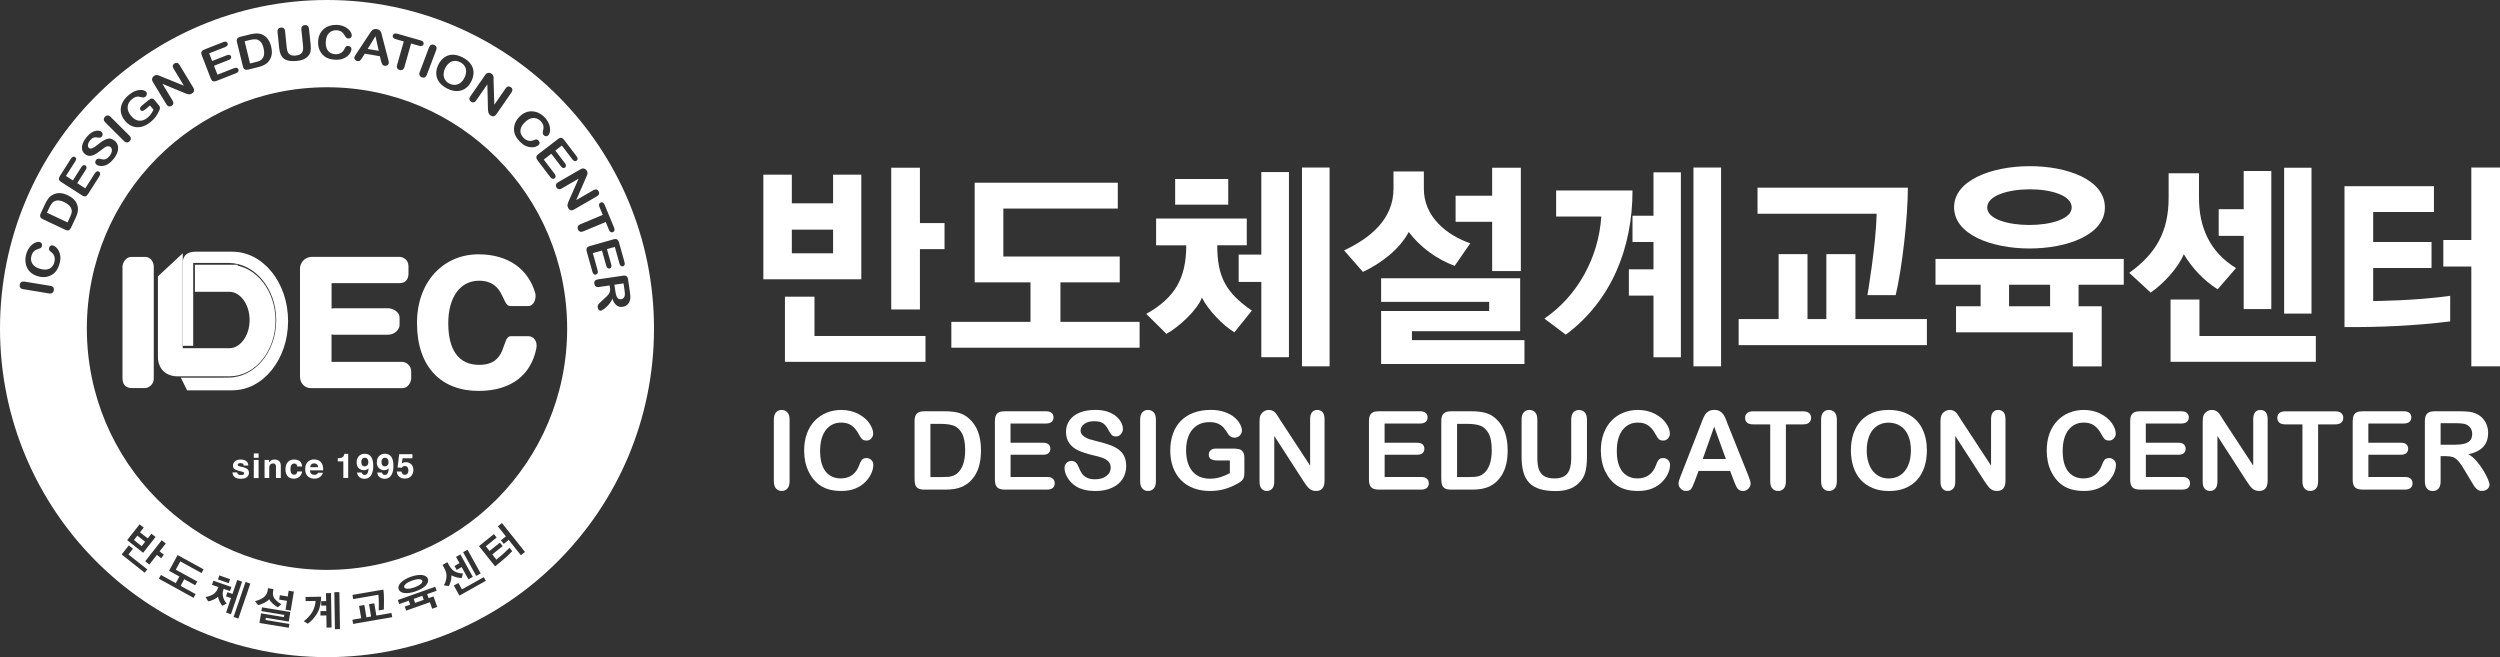
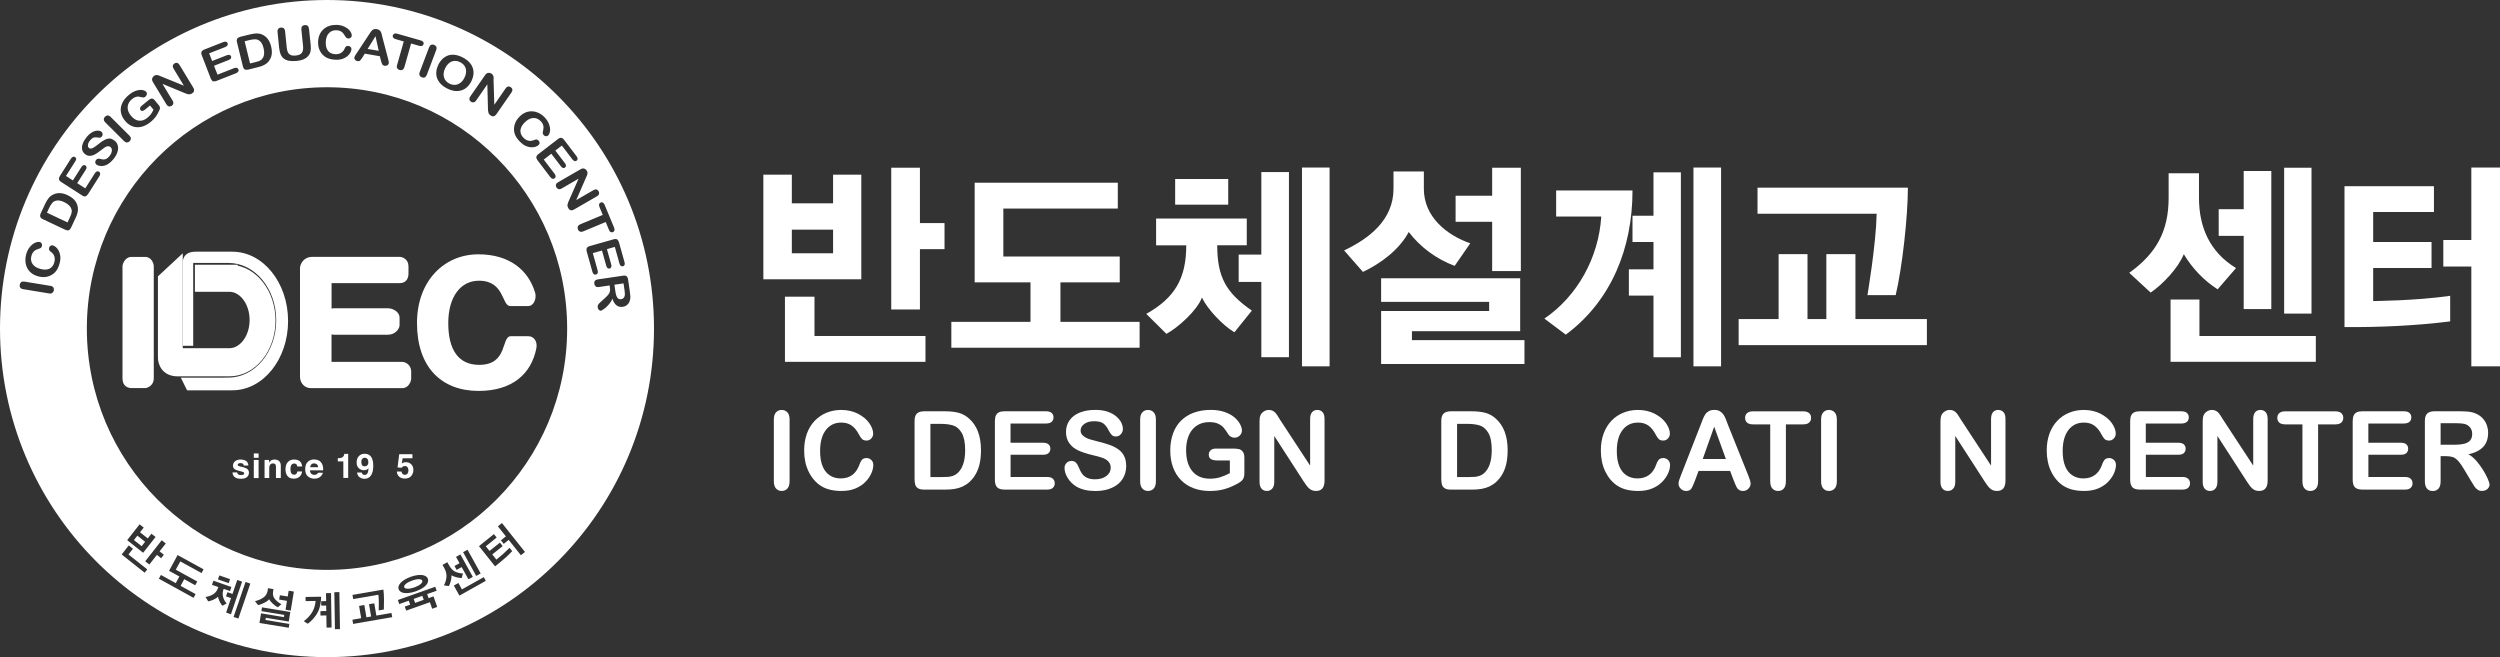
<svg xmlns="http://www.w3.org/2000/svg" width="175" height="46" viewBox="0 0 175 46" fill="none">
  <rect x="0" y="0" width="175" height="46" fill="#333333" stroke="none" />
  <g clip-path="url(#clip0_31_22197)">
    <path d="M16.604 33.059C16.611 33.117 16.625 33.16 16.65 33.185C16.693 33.228 16.768 33.253 16.878 33.253C16.943 33.253 16.996 33.242 17.035 33.224C17.075 33.206 17.092 33.178 17.092 33.138C17.092 33.099 17.078 33.074 17.046 33.052C17.014 33.035 16.9 32.999 16.7 32.952C16.558 32.916 16.454 32.873 16.397 32.819C16.34 32.766 16.308 32.691 16.308 32.594C16.308 32.476 16.354 32.375 16.447 32.293C16.54 32.211 16.668 32.167 16.832 32.167C16.989 32.167 17.117 32.2 17.217 32.261C17.317 32.325 17.374 32.433 17.388 32.587H17.06C17.057 32.544 17.042 32.511 17.025 32.486C16.989 32.44 16.925 32.418 16.839 32.418C16.768 32.418 16.718 32.429 16.686 32.454C16.654 32.476 16.64 32.501 16.64 32.533C16.64 32.572 16.657 32.597 16.689 32.615C16.722 32.633 16.836 32.662 17.035 32.708C17.167 32.741 17.264 32.787 17.331 32.848C17.395 32.913 17.427 32.992 17.427 33.088C17.427 33.214 17.381 33.314 17.288 33.396C17.196 33.475 17.053 33.514 16.857 33.514C16.657 33.514 16.511 33.471 16.419 33.389C16.322 33.307 16.276 33.196 16.276 33.067H16.604V33.059Z" fill="white" />
    <path d="M18.101 32.046H17.766V31.741H18.101V32.046ZM17.766 32.196H18.101V33.464H17.766V32.196Z" fill="white" />
    <path d="M19.531 32.268C19.613 32.336 19.656 32.45 19.656 32.608V33.461H19.317V32.691C19.317 32.623 19.31 32.572 19.292 32.536C19.26 32.472 19.2 32.44 19.107 32.44C18.996 32.44 18.921 32.486 18.879 32.583C18.857 32.633 18.847 32.698 18.847 32.776V33.461H18.519V32.196H18.836V32.382C18.879 32.318 18.918 32.271 18.957 32.243C19.025 32.193 19.11 32.167 19.214 32.167C19.342 32.167 19.449 32.2 19.531 32.268Z" fill="white" />
    <path d="M20.811 32.651C20.804 32.605 20.79 32.562 20.765 32.522C20.729 32.472 20.672 32.447 20.594 32.447C20.483 32.447 20.408 32.501 20.365 32.612C20.344 32.669 20.333 32.748 20.333 32.845C20.333 32.938 20.344 33.013 20.365 33.07C20.405 33.174 20.48 33.228 20.586 33.228C20.665 33.228 20.718 33.206 20.75 33.163C20.782 33.12 20.804 33.067 20.811 33.002H21.146C21.139 33.102 21.103 33.199 21.036 33.289C20.932 33.432 20.779 33.507 20.576 33.507C20.372 33.507 20.223 33.447 20.127 33.325C20.03 33.203 19.984 33.045 19.984 32.855C19.984 32.637 20.037 32.468 20.144 32.35C20.251 32.228 20.398 32.167 20.583 32.167C20.74 32.167 20.872 32.203 20.971 32.275C21.071 32.347 21.132 32.472 21.15 32.651H20.811Z" fill="white" />
    <path d="M22.291 32.221C22.38 32.261 22.451 32.325 22.508 32.411C22.558 32.486 22.594 32.572 22.608 32.672C22.619 32.73 22.622 32.816 22.619 32.923H21.699C21.703 33.052 21.749 33.138 21.831 33.192C21.881 33.224 21.941 33.239 22.013 33.239C22.087 33.239 22.148 33.221 22.195 33.181C22.22 33.16 22.241 33.131 22.262 33.092H22.597C22.59 33.167 22.547 33.242 22.476 33.321C22.362 33.443 22.205 33.507 22.002 33.507C21.834 33.507 21.685 33.457 21.556 33.35C21.428 33.246 21.364 33.077 21.364 32.841C21.364 32.622 21.421 32.454 21.538 32.336C21.653 32.218 21.806 32.16 21.988 32.16C22.102 32.164 22.202 32.182 22.291 32.221ZM21.795 32.508C21.749 32.558 21.72 32.622 21.706 32.705H22.273C22.266 32.615 22.237 32.551 22.184 32.504C22.13 32.458 22.066 32.436 21.988 32.436C21.909 32.436 21.845 32.458 21.795 32.508Z" fill="white" />
    <path d="M23.645 32.3V32.074C23.749 32.071 23.824 32.064 23.863 32.053C23.931 32.038 23.984 32.01 24.023 31.963C24.052 31.935 24.073 31.892 24.088 31.841C24.095 31.813 24.098 31.788 24.098 31.773H24.373V33.457H24.034V32.297H23.645V32.3Z" fill="white" />
    <path d="M25.118 31.931C25.221 31.82 25.357 31.763 25.521 31.763C25.777 31.763 25.952 31.877 26.045 32.103C26.098 32.232 26.127 32.4 26.127 32.612C26.127 32.816 26.102 32.984 26.048 33.124C25.949 33.382 25.767 33.515 25.506 33.515C25.382 33.515 25.268 33.479 25.168 33.404C25.068 33.328 25.011 33.221 24.997 33.078H25.325C25.332 33.128 25.353 33.167 25.389 33.199C25.424 33.231 25.467 33.246 25.524 33.246C25.631 33.246 25.71 33.185 25.753 33.063C25.777 32.995 25.792 32.898 25.799 32.773C25.77 32.812 25.738 32.841 25.703 32.859C25.642 32.895 25.564 32.916 25.474 32.916C25.343 32.916 25.221 32.87 25.118 32.777C25.014 32.683 24.965 32.551 24.965 32.375C24.961 32.189 25.014 32.042 25.118 31.931ZM25.674 32.601C25.749 32.554 25.785 32.468 25.785 32.35C25.785 32.254 25.763 32.178 25.717 32.124C25.671 32.067 25.61 32.042 25.535 32.042C25.478 32.042 25.432 32.056 25.389 32.089C25.325 32.139 25.293 32.221 25.293 32.343C25.293 32.443 25.314 32.519 25.353 32.569C25.392 32.619 25.456 32.644 25.539 32.644C25.588 32.64 25.631 32.626 25.674 32.601Z" fill="white" />
-     <path d="M26.53 31.931C26.633 31.82 26.769 31.763 26.933 31.763C27.189 31.763 27.364 31.877 27.457 32.103C27.51 32.232 27.539 32.4 27.539 32.612C27.539 32.816 27.514 32.984 27.46 33.124C27.36 33.382 27.179 33.515 26.918 33.515C26.794 33.515 26.68 33.479 26.58 33.404C26.48 33.328 26.423 33.221 26.409 33.078H26.737C26.744 33.128 26.765 33.167 26.801 33.199C26.836 33.231 26.879 33.246 26.936 33.246C27.047 33.246 27.122 33.185 27.164 33.063C27.189 32.995 27.204 32.898 27.211 32.773C27.179 32.812 27.15 32.841 27.114 32.859C27.054 32.895 26.976 32.916 26.886 32.916C26.754 32.916 26.633 32.87 26.53 32.777C26.426 32.683 26.377 32.551 26.377 32.375C26.377 32.189 26.426 32.042 26.53 31.931ZM27.086 32.601C27.161 32.554 27.197 32.468 27.197 32.35C27.197 32.254 27.175 32.178 27.129 32.124C27.082 32.067 27.022 32.042 26.947 32.042C26.89 32.042 26.843 32.056 26.801 32.089C26.737 32.139 26.704 32.221 26.704 32.343C26.704 32.443 26.726 32.519 26.765 32.569C26.804 32.619 26.869 32.644 26.951 32.644C27 32.64 27.043 32.626 27.086 32.601Z" fill="white" />
    <path d="M28.106 33.013C28.12 33.085 28.145 33.142 28.181 33.178C28.216 33.217 28.27 33.235 28.341 33.235C28.423 33.235 28.484 33.206 28.527 33.149C28.569 33.092 28.591 33.017 28.591 32.931C28.591 32.845 28.569 32.773 28.53 32.712C28.491 32.651 28.427 32.623 28.345 32.623C28.305 32.623 28.27 32.63 28.241 32.637C28.191 32.655 28.152 32.691 28.124 32.741L27.828 32.726L27.945 31.795H28.869V32.078H28.184L28.124 32.447C28.174 32.415 28.213 32.393 28.241 32.379C28.288 32.361 28.348 32.354 28.416 32.354C28.555 32.354 28.676 32.4 28.78 32.493C28.883 32.587 28.937 32.723 28.937 32.902C28.937 33.056 28.887 33.196 28.787 33.318C28.687 33.439 28.537 33.5 28.341 33.5C28.181 33.5 28.049 33.457 27.949 33.371C27.846 33.285 27.788 33.163 27.778 33.006H28.106V33.013Z" fill="white" />
    <path d="M9.192 17.984H10.161C10.603 17.984 10.764 18.439 10.764 18.647V26.504C10.764 26.959 10.35 27.166 10.161 27.166H9.192C8.985 27.166 8.575 27.048 8.575 26.504V18.647C8.575 18.439 8.781 17.984 9.192 17.984Z" fill="white" />
    <path d="M28.166 25.332H23.207V23.409C23.264 23.419 23.321 23.43 23.378 23.43H27.154C27.699 23.43 27.97 22.986 27.97 22.767V22.244C27.97 21.8 27.464 21.578 27.154 21.578H23.382C23.328 21.578 23.271 21.589 23.21 21.607V19.819H27.977C28.448 19.819 28.594 19.468 28.594 19.152V18.644C28.594 18.149 28.184 17.981 27.977 17.981H21.852C21.264 17.981 21 18.475 21 18.776V26.371C21 26.855 21.367 27.167 21.735 27.167H28.166C28.637 27.167 28.783 26.644 28.783 26.504V25.995C28.783 25.58 28.416 25.332 28.166 25.332Z" fill="white" />
    <path d="M31.379 22.62C31.379 24.498 32.099 25.54 33.543 25.54C35.59 25.54 35.059 23.534 35.764 23.534H36.987C37.355 23.534 37.636 23.885 37.547 24.369C37.194 26.178 35.854 27.364 33.501 27.364C30.894 27.364 29.19 25.698 29.19 22.61C29.19 19.654 31.101 17.802 33.486 17.802C35.665 17.802 36.987 18.909 37.458 20.485C37.576 20.861 37.383 21.424 36.973 21.424H35.722C35.105 21.424 35.34 19.65 33.529 19.65C32.235 19.65 31.379 20.782 31.379 22.62Z" fill="white" />
    <path d="M16.058 25.845C17.563 25.845 18.786 24.318 18.786 22.438C18.786 20.593 17.609 19.091 16.144 19.034V19.03H14.144V19.926H16.058C17.117 19.926 17.973 21.033 17.973 22.402C17.973 23.767 17.114 24.874 16.058 24.874H15.081H12.293V18.877L11.555 19.564V24.97C11.555 24.97 11.488 25.845 12.436 25.845H15.563H16.058Z" fill="white" stroke="white" />
    <path d="M16.265 27.321C18.419 27.321 20.166 25.15 20.166 22.47C20.166 19.79 18.419 17.619 16.265 17.619H15.845H13.681C12.757 17.619 12.796 18.35 12.796 18.35V24.207H13.524V18.479V18.407H15.998C17.841 18.407 19.335 20.202 19.335 22.416C19.335 24.63 17.841 26.429 15.998 26.429L15.552 26.436H12.657L13.096 27.321H15.549H16.265Z" fill="white" />
    <path fill-rule="evenodd" clip-rule="evenodd" d="M0 23C0 10.296 10.247 0 22.89 0C35.533 0 45.78 10.296 45.78 23C45.78 35.704 35.533 46 22.89 46C10.247 46 0 35.704 0 23ZM6.079 23C6.079 32.329 13.605 39.892 22.89 39.892C32.174 39.892 39.701 32.329 39.701 23C39.701 13.671 32.174 6.108 22.89 6.108C13.605 6.108 6.079 13.671 6.079 23ZM24.601 3.436C24.598 3.511 24.576 3.593 24.53 3.676C24.484 3.762 24.416 3.844 24.327 3.926C24.234 4.005 24.12 4.07 23.981 4.12C23.842 4.166 23.681 4.188 23.496 4.181C23.357 4.177 23.232 4.159 23.118 4.131C23.004 4.102 22.904 4.063 22.811 4.009C22.722 3.955 22.637 3.887 22.562 3.805C22.494 3.729 22.437 3.643 22.391 3.55C22.344 3.457 22.312 3.357 22.291 3.253C22.27 3.149 22.262 3.038 22.266 2.92C22.273 2.73 22.309 2.562 22.377 2.415C22.444 2.268 22.537 2.142 22.655 2.038C22.772 1.935 22.911 1.859 23.068 1.809C23.225 1.759 23.389 1.738 23.564 1.741C23.778 1.748 23.967 1.791 24.131 1.877C24.295 1.96 24.419 2.056 24.502 2.171C24.587 2.286 24.626 2.393 24.623 2.493C24.623 2.547 24.598 2.597 24.555 2.637C24.509 2.676 24.459 2.698 24.398 2.694C24.33 2.69 24.28 2.676 24.245 2.644C24.213 2.615 24.174 2.562 24.134 2.49C24.07 2.372 23.992 2.282 23.899 2.218C23.806 2.157 23.692 2.124 23.553 2.117C23.336 2.11 23.157 2.178 23.022 2.321C22.886 2.465 22.815 2.673 22.804 2.948C22.797 3.131 22.822 3.285 22.876 3.407C22.929 3.532 23.008 3.626 23.111 3.69C23.214 3.755 23.336 3.787 23.478 3.794C23.631 3.801 23.763 3.769 23.87 3.704C23.977 3.64 24.063 3.543 24.12 3.414C24.145 3.353 24.174 3.303 24.209 3.267C24.245 3.228 24.298 3.21 24.373 3.214C24.441 3.224 24.494 3.246 24.541 3.285C24.584 3.328 24.605 3.375 24.601 3.436ZM19.428 2.246L19.542 3.371C19.56 3.547 19.599 3.697 19.652 3.823C19.71 3.948 19.788 4.045 19.888 4.116C19.988 4.188 20.113 4.235 20.262 4.26C20.412 4.281 20.59 4.285 20.79 4.263C20.961 4.245 21.107 4.213 21.228 4.163C21.35 4.113 21.453 4.045 21.542 3.955C21.642 3.855 21.706 3.737 21.735 3.611C21.763 3.482 21.767 3.328 21.749 3.145L21.628 2.013C21.617 1.917 21.585 1.849 21.532 1.806C21.478 1.763 21.414 1.748 21.332 1.755C21.25 1.763 21.189 1.795 21.146 1.845C21.104 1.899 21.086 1.974 21.096 2.071L21.214 3.231C21.236 3.432 21.207 3.586 21.132 3.694C21.057 3.801 20.915 3.866 20.708 3.887C20.558 3.905 20.441 3.891 20.351 3.851C20.262 3.812 20.198 3.751 20.155 3.665C20.113 3.583 20.087 3.475 20.073 3.343L19.956 2.189C19.948 2.092 19.916 2.024 19.863 1.981C19.809 1.938 19.742 1.92 19.66 1.931C19.581 1.938 19.521 1.967 19.478 2.021C19.435 2.074 19.417 2.15 19.428 2.246ZM16.832 2.572L17.506 2.407C17.681 2.364 17.838 2.343 17.97 2.339C18.102 2.339 18.23 2.364 18.351 2.418C18.669 2.558 18.875 2.834 18.979 3.249C19.011 3.385 19.029 3.514 19.032 3.636C19.032 3.758 19.018 3.869 18.982 3.973C18.947 4.077 18.897 4.177 18.825 4.27C18.772 4.342 18.708 4.407 18.633 4.46C18.558 4.514 18.476 4.557 18.387 4.596C18.298 4.632 18.194 4.668 18.077 4.697L17.403 4.865C17.31 4.887 17.235 4.894 17.182 4.879C17.128 4.865 17.089 4.836 17.061 4.793C17.035 4.75 17.014 4.693 16.996 4.618L16.586 2.941C16.561 2.841 16.569 2.762 16.608 2.705C16.647 2.644 16.722 2.601 16.832 2.572ZM17.125 2.891L17.503 4.442L17.895 4.346C17.98 4.324 18.048 4.306 18.095 4.288C18.141 4.274 18.191 4.249 18.237 4.22C18.287 4.192 18.326 4.156 18.355 4.116C18.497 3.944 18.529 3.697 18.451 3.375C18.398 3.149 18.316 2.988 18.212 2.895C18.109 2.802 17.998 2.755 17.877 2.751C17.756 2.748 17.62 2.766 17.46 2.805L17.125 2.891ZM14.64 3.733L15.759 3.296C15.838 3.264 15.891 3.224 15.923 3.171C15.952 3.124 15.955 3.077 15.934 3.024C15.912 2.974 15.877 2.941 15.827 2.923C15.777 2.905 15.709 2.913 15.631 2.945L14.319 3.461C14.247 3.489 14.194 3.522 14.155 3.557C14.119 3.597 14.098 3.636 14.091 3.686C14.083 3.733 14.094 3.79 14.119 3.855L14.757 5.506C14.796 5.6 14.846 5.66 14.911 5.686C14.975 5.707 15.064 5.7 15.171 5.657L16.522 5.127C16.601 5.094 16.651 5.055 16.679 5.008C16.707 4.958 16.711 4.908 16.69 4.858C16.668 4.804 16.633 4.768 16.579 4.75C16.526 4.736 16.462 4.743 16.383 4.772L15.224 5.227L14.982 4.604L16.012 4.199C16.091 4.166 16.141 4.131 16.166 4.084C16.191 4.038 16.191 3.991 16.173 3.941C16.151 3.894 16.119 3.862 16.069 3.844C16.019 3.83 15.955 3.837 15.88 3.866L14.85 4.27L14.64 3.733ZM11.277 5.349L12.871 5.997L12.147 4.801C12.101 4.722 12.083 4.654 12.098 4.589C12.112 4.528 12.151 4.478 12.212 4.439C12.276 4.399 12.34 4.389 12.4 4.403C12.461 4.417 12.515 4.464 12.565 4.543L13.524 6.126C13.631 6.302 13.602 6.441 13.438 6.542C13.399 6.567 13.356 6.585 13.317 6.592C13.278 6.603 13.238 6.603 13.196 6.599C13.153 6.595 13.11 6.585 13.067 6.567C13.037 6.557 13.006 6.544 12.974 6.532L12.935 6.517L11.37 5.868L12.083 7.047C12.13 7.122 12.144 7.194 12.13 7.258C12.115 7.323 12.076 7.373 12.012 7.412C11.948 7.452 11.884 7.462 11.819 7.448C11.755 7.434 11.702 7.387 11.655 7.312L10.714 5.761C10.675 5.696 10.65 5.639 10.643 5.592C10.636 5.539 10.65 5.485 10.678 5.431C10.707 5.377 10.75 5.334 10.8 5.302C10.839 5.277 10.878 5.263 10.917 5.256C10.953 5.248 10.989 5.252 11.024 5.256C11.06 5.263 11.096 5.274 11.138 5.291C11.174 5.304 11.208 5.319 11.24 5.333C11.253 5.338 11.265 5.344 11.277 5.349ZM11.11 7.359L10.825 7.011C10.771 6.95 10.721 6.914 10.675 6.904C10.625 6.893 10.575 6.9 10.529 6.921C10.482 6.947 10.429 6.982 10.372 7.029L9.905 7.416C9.851 7.462 9.816 7.513 9.805 7.566C9.794 7.62 9.805 7.667 9.837 7.706C9.88 7.756 9.926 7.774 9.983 7.763C10.04 7.749 10.104 7.713 10.183 7.649L10.5 7.384L10.743 7.677C10.693 7.792 10.632 7.892 10.568 7.986C10.5 8.075 10.422 8.161 10.325 8.24C10.129 8.401 9.93 8.473 9.726 8.448C9.523 8.426 9.334 8.308 9.16 8.093C9.078 7.993 9.021 7.892 8.981 7.788C8.942 7.681 8.928 7.581 8.935 7.48C8.942 7.38 8.971 7.287 9.021 7.194C9.07 7.104 9.142 7.018 9.238 6.939C9.327 6.864 9.416 6.814 9.495 6.789C9.573 6.764 9.648 6.757 9.712 6.764C9.776 6.771 9.862 6.789 9.973 6.818C10.008 6.825 10.044 6.825 10.083 6.814C10.119 6.807 10.154 6.789 10.183 6.764C10.236 6.717 10.268 6.664 10.279 6.599C10.29 6.535 10.279 6.481 10.24 6.434C10.204 6.391 10.147 6.355 10.069 6.327C9.99 6.302 9.898 6.287 9.791 6.295C9.687 6.302 9.566 6.33 9.434 6.384C9.302 6.438 9.167 6.52 9.031 6.635C8.864 6.771 8.735 6.914 8.639 7.068C8.546 7.222 8.486 7.376 8.461 7.534C8.439 7.688 8.45 7.846 8.5 8.003C8.55 8.161 8.632 8.312 8.75 8.451C8.867 8.595 8.999 8.706 9.142 8.781C9.284 8.856 9.438 8.899 9.595 8.906C9.751 8.913 9.912 8.885 10.076 8.82C10.236 8.756 10.397 8.659 10.554 8.53C10.689 8.419 10.8 8.304 10.892 8.183C10.982 8.061 11.063 7.917 11.138 7.756C11.167 7.702 11.181 7.652 11.192 7.606C11.199 7.559 11.199 7.52 11.185 7.484C11.174 7.445 11.149 7.405 11.11 7.359ZM8.678 9.87L7.366 8.562C7.298 8.494 7.263 8.426 7.266 8.358C7.266 8.29 7.295 8.226 7.348 8.172C7.405 8.114 7.466 8.086 7.537 8.082C7.605 8.079 7.676 8.114 7.744 8.183L9.056 9.49C9.124 9.558 9.16 9.626 9.16 9.698C9.16 9.766 9.131 9.831 9.074 9.888C9.021 9.942 8.96 9.97 8.889 9.97C8.817 9.974 8.746 9.938 8.678 9.87ZM8.247 10.196C8.215 10.06 8.143 9.945 8.033 9.856C7.94 9.78 7.848 9.737 7.758 9.705C7.666 9.687 7.573 9.694 7.477 9.727C7.384 9.759 7.284 9.809 7.177 9.877C7.074 9.945 6.96 10.028 6.842 10.124C6.775 10.177 6.72 10.217 6.679 10.247C6.66 10.261 6.645 10.272 6.632 10.282C6.589 10.314 6.539 10.343 6.489 10.364C6.439 10.389 6.393 10.4 6.346 10.4C6.3 10.404 6.261 10.386 6.225 10.357C6.168 10.311 6.143 10.235 6.158 10.135C6.168 10.038 6.218 9.934 6.307 9.827C6.404 9.716 6.489 9.644 6.571 9.626C6.653 9.608 6.742 9.608 6.842 9.626C6.913 9.641 6.967 9.641 7.01 9.633C7.052 9.626 7.092 9.598 7.131 9.551C7.174 9.501 7.191 9.444 7.184 9.379C7.177 9.315 7.152 9.264 7.109 9.229C7.06 9.189 7.003 9.164 6.928 9.15C6.853 9.139 6.771 9.143 6.675 9.164C6.578 9.186 6.482 9.232 6.379 9.3C6.275 9.368 6.172 9.465 6.068 9.59C5.94 9.748 5.847 9.902 5.794 10.053C5.737 10.2 5.726 10.339 5.751 10.465C5.776 10.59 5.84 10.694 5.94 10.776C6.047 10.866 6.158 10.909 6.275 10.909C6.393 10.909 6.514 10.877 6.635 10.812C6.757 10.748 6.896 10.655 7.045 10.533C7.156 10.443 7.249 10.375 7.323 10.325C7.398 10.275 7.47 10.246 7.541 10.235C7.612 10.228 7.676 10.246 7.737 10.296C7.812 10.361 7.844 10.45 7.83 10.569C7.815 10.687 7.758 10.809 7.659 10.93C7.587 11.02 7.516 11.081 7.445 11.117C7.377 11.149 7.309 11.167 7.245 11.163C7.181 11.16 7.109 11.149 7.031 11.127C6.963 11.106 6.906 11.102 6.856 11.113C6.806 11.12 6.764 11.149 6.728 11.192C6.685 11.246 6.664 11.303 6.667 11.364C6.671 11.425 6.696 11.475 6.739 11.511C6.814 11.572 6.917 11.607 7.045 11.618C7.177 11.629 7.302 11.607 7.427 11.554C7.602 11.482 7.769 11.342 7.937 11.142C8.076 10.973 8.172 10.809 8.222 10.644C8.272 10.482 8.283 10.332 8.247 10.196ZM5.266 11.299L4.617 12.317L5.102 12.629L5.698 11.693C5.74 11.625 5.787 11.582 5.837 11.565C5.887 11.55 5.933 11.554 5.979 11.582C6.026 11.611 6.051 11.65 6.058 11.704C6.065 11.754 6.047 11.815 6.001 11.887L5.405 12.822L5.969 13.184L6.639 12.13C6.685 12.059 6.732 12.016 6.785 11.998C6.839 11.98 6.888 11.987 6.935 12.02C6.981 12.048 7.006 12.091 7.013 12.148C7.02 12.202 6.999 12.267 6.956 12.338L6.175 13.567C6.111 13.664 6.047 13.725 5.983 13.743C5.915 13.761 5.84 13.743 5.755 13.685L4.271 12.732C4.214 12.697 4.175 12.657 4.15 12.614C4.125 12.571 4.118 12.525 4.129 12.474C4.14 12.424 4.164 12.363 4.204 12.303L4.963 11.11C5.009 11.038 5.056 10.995 5.109 10.977C5.159 10.959 5.209 10.966 5.255 10.995C5.302 11.024 5.327 11.066 5.334 11.12C5.334 11.167 5.313 11.231 5.266 11.299ZM3.155 14.284L2.86 14.914C2.81 15.022 2.795 15.108 2.82 15.172C2.838 15.237 2.895 15.294 2.988 15.337L4.542 16.071C4.614 16.104 4.671 16.122 4.721 16.129C4.767 16.136 4.813 16.125 4.86 16.089C4.903 16.057 4.945 15.996 4.988 15.906L5.284 15.272C5.338 15.161 5.377 15.061 5.405 14.968C5.434 14.875 5.452 14.782 5.455 14.692C5.459 14.602 5.452 14.513 5.43 14.423C5.402 14.309 5.359 14.208 5.298 14.115C5.238 14.022 5.159 13.94 5.067 13.864C4.974 13.793 4.863 13.725 4.735 13.664C4.35 13.481 4.004 13.47 3.697 13.632C3.576 13.693 3.476 13.775 3.394 13.879C3.312 13.983 3.234 14.119 3.155 14.284ZM4.728 15.57L3.287 14.889L3.437 14.563C3.508 14.416 3.58 14.294 3.658 14.205C3.733 14.115 3.84 14.058 3.979 14.036C4.118 14.015 4.289 14.051 4.5 14.151C4.796 14.291 4.967 14.473 5.013 14.692C5.027 14.742 5.027 14.792 5.02 14.85C5.009 14.907 4.999 14.961 4.981 15.007C4.963 15.057 4.935 15.122 4.899 15.201L4.728 15.57ZM3.697 17.178C3.769 17.196 3.844 17.239 3.915 17.3C3.99 17.361 4.054 17.447 4.111 17.555C4.168 17.662 4.207 17.791 4.222 17.938C4.236 18.085 4.222 18.25 4.175 18.425C4.14 18.561 4.097 18.679 4.043 18.783C3.99 18.887 3.929 18.98 3.858 19.056C3.787 19.131 3.701 19.199 3.601 19.253C3.512 19.303 3.416 19.339 3.316 19.364C3.216 19.389 3.113 19.399 3.006 19.396C2.899 19.392 2.788 19.378 2.678 19.346C2.496 19.296 2.339 19.224 2.211 19.124C2.082 19.027 1.982 18.905 1.908 18.769C1.84 18.633 1.797 18.482 1.783 18.318C1.769 18.153 1.783 17.984 1.829 17.816C1.883 17.608 1.968 17.433 2.086 17.293C2.204 17.15 2.325 17.049 2.457 16.992C2.589 16.935 2.699 16.917 2.795 16.945C2.849 16.96 2.888 16.992 2.917 17.046C2.945 17.099 2.952 17.153 2.938 17.214C2.92 17.282 2.895 17.325 2.856 17.354C2.82 17.379 2.763 17.404 2.685 17.425C2.553 17.465 2.45 17.519 2.371 17.598C2.293 17.673 2.236 17.78 2.2 17.913C2.139 18.12 2.168 18.31 2.275 18.475C2.385 18.64 2.571 18.758 2.835 18.826C3.009 18.873 3.166 18.884 3.298 18.859C3.43 18.834 3.537 18.78 3.623 18.69C3.708 18.604 3.769 18.489 3.804 18.353C3.844 18.203 3.844 18.07 3.804 17.949C3.765 17.827 3.69 17.723 3.576 17.64C3.523 17.601 3.48 17.562 3.451 17.519C3.423 17.476 3.416 17.418 3.437 17.347C3.451 17.286 3.487 17.239 3.537 17.203C3.587 17.171 3.64 17.16 3.697 17.178ZM1.619 20.241L3.441 20.542C3.533 20.56 3.612 20.546 3.665 20.496C3.722 20.456 3.758 20.395 3.769 20.32C3.783 20.241 3.769 20.173 3.73 20.116C3.69 20.059 3.623 20.023 3.526 20.009L1.704 19.711C1.612 19.697 1.533 19.708 1.48 19.751C1.426 19.794 1.394 19.855 1.38 19.933C1.366 20.012 1.38 20.077 1.419 20.134C1.458 20.191 1.523 20.227 1.619 20.241ZM35.426 39.003C35.162 39.24 34.681 39.627 34.656 39.645L33.529 38.229L34.574 37.388L34.766 37.628L34.007 38.24L34.267 38.566L34.994 37.982L35.187 38.226L34.46 38.81L34.748 39.172C34.75 39.17 34.76 39.162 34.775 39.149L34.799 39.13C34.881 39.064 35.048 38.928 35.215 38.781C35.376 38.634 35.554 38.462 35.668 38.348L35.854 38.581L35.816 38.619C35.703 38.736 35.573 38.871 35.426 39.003ZM36.463 38.867L35.608 37.792L35.262 38.072L35.066 37.825L35.412 37.545L34.852 36.843L35.137 36.614L36.749 38.638L36.463 38.867ZM9.013 38.179L8.518 38.813L10.126 40.089L10.308 39.856L8.992 38.813L9.306 38.412L9.013 38.179ZM9.773 36.703L8.903 37.81L10.019 38.695L10.889 37.588L10.6 37.362L10.343 37.688L9.801 37.259L10.062 36.932L9.773 36.703ZM9.616 37.495L10.158 37.925L9.915 38.233L9.374 37.803L9.616 37.495ZM10.454 39.516L10.985 38.839L11.281 39.075L11.47 38.831L11.171 38.595L11.605 38.043L11.32 37.817L10.165 39.29L10.454 39.516ZM11.263 40.246L11.121 40.508L13.549 41.848L13.691 41.586L12.643 41.01L12.896 40.544L13.666 40.967L13.809 40.705L12.304 39.877L12.622 39.297L14.108 40.114L14.251 39.852L12.433 38.853L11.834 39.956L12.557 40.354L12.304 40.82L11.263 40.246ZM15.57 42.403C15.527 42.356 15.456 42.27 15.381 42.124C15.321 42.002 15.271 41.848 15.26 41.773C15.207 41.83 15.096 41.909 14.946 41.977C14.807 42.041 14.643 42.088 14.572 42.095L14.386 41.787C14.504 41.773 14.725 41.719 14.907 41.611C15.089 41.504 15.203 41.328 15.26 41.16L15.285 41.092L14.839 40.938L14.939 40.651L16.198 41.088L16.101 41.375L15.659 41.221L15.634 41.292C15.57 41.472 15.57 41.694 15.645 41.88C15.724 42.078 15.788 42.151 15.85 42.224L15.866 42.242L15.57 42.403ZM15.256 40.558L15.353 40.279L16.105 40.54L16.009 40.82L15.256 40.558ZM15.827 42.88L16.173 41.866L15.82 41.744L15.92 41.454L16.273 41.575L16.608 40.597L16.946 40.716L16.166 42.998L15.827 42.88ZM16.351 43.184L17.189 40.737L17.524 40.852L16.686 43.299L16.351 43.184ZM19.082 42.245C19.218 42.374 19.342 42.453 19.449 42.511L19.699 42.292C19.556 42.22 19.421 42.124 19.282 41.977C19.146 41.834 19.075 41.644 19.111 41.439L19.143 41.239L18.761 41.174L18.729 41.375C18.693 41.583 18.565 41.748 18.405 41.851C18.209 41.98 18.012 42.041 17.848 42.081L18.066 42.36C18.177 42.331 18.333 42.281 18.497 42.199C18.643 42.127 18.765 42.045 18.836 41.948C18.904 42.056 18.979 42.149 19.082 42.245ZM18.273 42.933L18.162 43.607L20.212 43.944L20.255 43.675L18.583 43.399L18.608 43.245L20.212 43.51L20.323 42.84L18.34 42.514L18.298 42.779L19.899 43.044L19.874 43.198L18.273 42.933ZM20.087 42.059L19.988 42.682L20.351 42.743L20.569 41.411L20.209 41.35L20.141 41.755L19.592 41.665L19.542 41.97L20.087 42.059ZM22.259 42.826C22.056 43.224 21.76 43.514 21.542 43.661L21.261 43.481C21.439 43.367 21.706 43.102 21.86 42.84C22.031 42.554 22.077 42.249 22.091 42.066L21.392 42.077L21.389 41.787L22.48 41.769C22.48 42.023 22.426 42.496 22.259 42.826ZM22.833 42.389L22.487 42.392L22.483 42.084L22.829 42.077L22.819 41.522L23.172 41.515L23.211 43.926L22.858 43.933L22.844 43.08L22.433 43.087L22.43 42.779L22.84 42.772L22.833 42.389ZM23.446 44.044L23.403 41.454L23.756 41.447L23.799 44.037L23.446 44.044ZM24.669 43.381L24.719 43.675L27.454 43.202L27.404 42.908L26.345 43.091L26.199 42.231L25.831 42.292L25.977 43.155L25.649 43.213L25.503 42.349L25.136 42.414L25.282 43.274L24.669 43.381ZM26.87 42.637C26.872 42.555 26.88 42.324 26.88 42.005C26.88 41.755 26.865 41.432 26.837 41.271L24.673 41.644L24.723 41.937L26.487 41.633C26.535 41.967 26.515 42.535 26.51 42.69C26.509 42.711 26.509 42.725 26.509 42.729L26.869 42.668L26.87 42.637ZM29.903 41.586L29.999 41.869L30.345 41.748L30.605 42.486L30.252 42.611L30.092 42.156L28.434 42.743L28.334 42.46L28.712 42.328L28.612 42.048L27.949 42.285L27.849 42.002L30.466 41.074L30.566 41.353L29.903 41.586ZM29.108 41.389C28.516 41.597 28.02 41.565 27.906 41.242C27.799 40.938 28.163 40.587 28.755 40.375C29.354 40.164 29.842 40.211 29.949 40.515C30.064 40.841 29.707 41.174 29.108 41.389ZM28.84 40.641C28.523 40.752 28.238 40.956 28.295 41.11C28.341 41.242 28.652 41.246 29.012 41.117C29.372 40.988 29.611 40.791 29.561 40.655C29.507 40.494 29.179 40.519 28.84 40.641ZM29.561 41.708L28.958 41.923L29.058 42.203L29.661 41.987L29.561 41.708ZM31.946 40.408C32.106 40.451 32.245 40.468 32.324 40.458L32.406 40.139C32.313 40.15 32.124 40.117 31.925 40.046C31.743 39.985 31.564 39.806 31.436 39.573L31.315 39.354L30.976 39.544L31.097 39.763C31.24 40.021 31.269 40.221 31.247 40.436C31.226 40.655 31.147 40.845 31.069 40.974L31.418 41.027C31.468 40.941 31.511 40.841 31.557 40.669C31.597 40.526 31.607 40.34 31.604 40.272C31.664 40.311 31.818 40.375 31.946 40.408ZM31.768 40.988L32.16 41.694L34.007 40.658L33.864 40.401L32.335 41.257L32.089 40.809L31.768 40.988ZM32.317 39.695L32.791 40.551L33.098 40.383L32.228 38.81L31.921 38.982L32.167 39.422L31.814 39.62L31.964 39.892L32.317 39.695ZM32.417 38.652L33.337 40.315L33.647 40.142L32.727 38.48L32.417 38.652ZM26.591 3.937L26.666 4.249C26.676 4.288 26.691 4.335 26.708 4.381C26.723 4.432 26.741 4.471 26.755 4.496C26.769 4.525 26.79 4.546 26.819 4.564C26.848 4.586 26.88 4.596 26.922 4.604C26.994 4.618 27.058 4.604 27.115 4.568C27.172 4.532 27.204 4.485 27.215 4.432C27.225 4.381 27.211 4.292 27.179 4.17L26.755 2.554C26.737 2.472 26.723 2.411 26.708 2.361C26.698 2.311 26.68 2.264 26.655 2.221C26.63 2.178 26.598 2.139 26.552 2.107C26.505 2.074 26.445 2.053 26.373 2.038C26.298 2.028 26.238 2.028 26.184 2.046C26.131 2.06 26.084 2.085 26.049 2.121C26.013 2.157 25.974 2.2 25.938 2.257C25.899 2.311 25.867 2.361 25.842 2.4L24.922 3.794C24.91 3.813 24.899 3.831 24.889 3.847C24.869 3.879 24.852 3.905 24.84 3.926C24.822 3.959 24.812 3.991 24.805 4.023C24.794 4.081 24.812 4.134 24.854 4.184C24.897 4.235 24.951 4.267 25.018 4.278C25.097 4.292 25.154 4.281 25.197 4.245C25.239 4.209 25.293 4.138 25.361 4.03L25.535 3.755L26.591 3.937ZM26.512 3.557L25.735 3.425L26.284 2.533L26.512 3.557ZM29.34 3.206L28.776 3.045L28.309 4.693C28.281 4.786 28.238 4.851 28.177 4.883C28.117 4.915 28.049 4.922 27.974 4.901C27.899 4.879 27.842 4.84 27.807 4.779C27.771 4.718 27.767 4.643 27.796 4.55L28.263 2.902L27.703 2.741C27.614 2.716 27.553 2.68 27.521 2.633C27.489 2.587 27.479 2.536 27.496 2.479C27.514 2.422 27.55 2.379 27.603 2.357C27.657 2.336 27.728 2.336 27.81 2.361L29.443 2.827C29.532 2.852 29.593 2.888 29.625 2.934C29.657 2.981 29.668 3.034 29.65 3.092C29.632 3.149 29.6 3.188 29.547 3.21C29.497 3.231 29.425 3.231 29.34 3.206ZM30.035 3.314L29.379 5.048C29.343 5.137 29.343 5.213 29.372 5.277C29.404 5.342 29.454 5.385 29.525 5.413C29.6 5.442 29.668 5.445 29.732 5.417C29.796 5.388 29.842 5.327 29.878 5.238L30.534 3.504C30.57 3.414 30.57 3.335 30.541 3.274C30.513 3.214 30.459 3.167 30.384 3.138C30.313 3.11 30.245 3.11 30.181 3.138C30.117 3.163 30.071 3.224 30.035 3.314ZM32.374 4.012C32.62 4.134 32.805 4.285 32.937 4.46C33.069 4.636 33.137 4.829 33.148 5.041C33.155 5.248 33.105 5.463 32.998 5.682C32.916 5.847 32.819 5.979 32.702 6.09C32.588 6.198 32.456 6.277 32.306 6.323C32.16 6.37 32 6.384 31.832 6.366C31.661 6.345 31.486 6.287 31.301 6.194C31.115 6.101 30.965 5.994 30.844 5.865C30.727 5.739 30.641 5.603 30.591 5.456C30.541 5.309 30.527 5.155 30.545 4.994C30.563 4.833 30.613 4.672 30.691 4.514C30.773 4.353 30.873 4.217 30.991 4.109C31.108 4.002 31.244 3.923 31.386 3.876C31.532 3.83 31.689 3.819 31.853 3.84C32.021 3.866 32.196 3.923 32.374 4.012ZM32.513 5.435C32.591 5.281 32.627 5.134 32.627 4.99C32.627 4.851 32.591 4.725 32.517 4.614C32.442 4.503 32.338 4.417 32.203 4.349C32.106 4.303 32.01 4.274 31.914 4.263C31.818 4.256 31.725 4.267 31.636 4.299C31.547 4.331 31.461 4.385 31.379 4.464C31.297 4.543 31.229 4.639 31.169 4.758C31.108 4.876 31.073 4.994 31.058 5.109C31.044 5.223 31.051 5.327 31.083 5.424C31.112 5.517 31.158 5.603 31.222 5.675C31.286 5.746 31.365 5.807 31.461 5.854C31.582 5.915 31.711 5.943 31.839 5.94C31.967 5.936 32.092 5.893 32.21 5.811C32.331 5.728 32.431 5.603 32.513 5.435ZM34.602 7.333L34.549 5.607L34.548 5.576C34.548 5.537 34.547 5.498 34.556 5.467C34.552 5.42 34.549 5.377 34.542 5.345C34.531 5.313 34.52 5.281 34.499 5.248C34.477 5.216 34.449 5.188 34.41 5.159C34.356 5.123 34.303 5.105 34.242 5.098C34.181 5.094 34.128 5.105 34.082 5.13C34.039 5.155 33.996 5.198 33.953 5.263L32.919 6.753C32.869 6.825 32.848 6.893 32.859 6.957C32.869 7.022 32.909 7.076 32.969 7.119C33.026 7.162 33.09 7.176 33.155 7.165C33.219 7.154 33.279 7.111 33.329 7.036L34.114 5.904L34.157 7.606C34.157 7.652 34.16 7.699 34.164 7.745C34.167 7.792 34.174 7.835 34.189 7.878C34.199 7.921 34.217 7.957 34.242 7.989C34.267 8.021 34.299 8.05 34.338 8.079C34.495 8.19 34.634 8.157 34.752 7.989L35.804 6.47C35.854 6.395 35.875 6.327 35.864 6.262C35.854 6.198 35.818 6.144 35.754 6.101C35.69 6.058 35.629 6.044 35.568 6.054C35.504 6.065 35.451 6.108 35.397 6.183L34.602 7.333ZM37.715 10.139C37.661 10.192 37.59 10.235 37.501 10.268C37.412 10.3 37.305 10.314 37.184 10.311C37.062 10.307 36.934 10.275 36.798 10.214C36.663 10.153 36.531 10.056 36.403 9.927C36.306 9.827 36.224 9.73 36.16 9.633C36.096 9.537 36.05 9.436 36.021 9.336C35.993 9.236 35.975 9.128 35.978 9.014C35.982 8.91 36 8.813 36.028 8.713C36.057 8.612 36.103 8.519 36.157 8.426C36.214 8.337 36.282 8.251 36.364 8.168C36.499 8.032 36.638 7.935 36.788 7.874C36.938 7.814 37.091 7.785 37.248 7.792C37.405 7.799 37.554 7.839 37.704 7.907C37.854 7.978 37.989 8.075 38.111 8.2C38.26 8.351 38.367 8.516 38.431 8.688C38.496 8.86 38.517 9.017 38.503 9.161C38.485 9.304 38.442 9.408 38.371 9.479C38.332 9.519 38.282 9.537 38.225 9.537C38.164 9.537 38.114 9.512 38.071 9.469C38.021 9.422 37.996 9.372 37.993 9.329C37.989 9.282 37.996 9.221 38.018 9.143C38.05 9.01 38.057 8.892 38.029 8.784C38.004 8.677 37.943 8.573 37.843 8.476C37.69 8.319 37.512 8.247 37.316 8.261C37.119 8.272 36.923 8.376 36.731 8.569C36.602 8.698 36.513 8.827 36.471 8.953C36.424 9.078 36.417 9.2 36.449 9.318C36.481 9.436 36.545 9.544 36.645 9.644C36.752 9.752 36.87 9.823 36.991 9.848C37.112 9.877 37.241 9.863 37.373 9.809C37.433 9.78 37.487 9.766 37.54 9.762C37.59 9.759 37.644 9.784 37.697 9.838C37.743 9.884 37.765 9.938 37.772 9.995C37.775 10.049 37.758 10.099 37.715 10.139ZM39.33 10.189L40.061 11.149C40.114 11.213 40.164 11.256 40.221 11.278C40.271 11.289 40.321 11.278 40.364 11.246C40.407 11.213 40.432 11.17 40.432 11.117C40.432 11.063 40.407 11.002 40.357 10.934L39.501 9.809C39.455 9.748 39.412 9.705 39.366 9.676C39.323 9.648 39.276 9.641 39.227 9.648C39.18 9.655 39.127 9.68 39.073 9.723L37.672 10.798C37.594 10.859 37.551 10.927 37.544 10.995C37.536 11.066 37.569 11.145 37.64 11.239L38.521 12.396C38.571 12.46 38.624 12.499 38.678 12.514C38.731 12.528 38.781 12.517 38.824 12.482C38.87 12.446 38.895 12.399 38.895 12.345C38.895 12.292 38.87 12.231 38.82 12.163L38.064 11.17L38.592 10.762L39.266 11.643C39.316 11.708 39.366 11.747 39.416 11.758C39.465 11.769 39.512 11.758 39.554 11.726C39.597 11.693 39.619 11.65 39.619 11.6C39.622 11.55 39.597 11.489 39.547 11.425L38.873 10.54L39.33 10.189ZM41.023 12.424L40.335 14.008L41.544 13.309C41.623 13.263 41.694 13.248 41.754 13.263C41.815 13.277 41.865 13.32 41.901 13.384C41.94 13.453 41.95 13.517 41.933 13.578C41.915 13.639 41.868 13.693 41.79 13.739L40.189 14.663C40.011 14.767 39.875 14.735 39.779 14.567C39.754 14.524 39.74 14.484 39.729 14.445C39.722 14.405 39.718 14.366 39.726 14.323C39.733 14.28 39.743 14.237 39.761 14.194C39.767 14.18 39.773 14.165 39.778 14.151C39.789 14.122 39.8 14.094 39.815 14.065L40.499 12.51L39.309 13.198C39.23 13.245 39.159 13.255 39.098 13.238C39.034 13.22 38.984 13.18 38.948 13.116C38.909 13.051 38.902 12.987 38.916 12.922C38.934 12.858 38.98 12.808 39.059 12.761L40.628 11.855C40.696 11.815 40.752 11.794 40.799 11.79C40.852 11.787 40.906 11.797 40.956 11.83C41.009 11.862 41.048 11.901 41.081 11.955C41.105 11.998 41.12 12.037 41.123 12.073C41.127 12.109 41.127 12.145 41.12 12.181C41.113 12.216 41.098 12.252 41.081 12.295C41.07 12.325 41.054 12.358 41.038 12.392L41.023 12.424ZM42.4 15.541L42.624 16.082C42.656 16.168 42.699 16.225 42.746 16.24C42.795 16.268 42.849 16.272 42.903 16.25C42.959 16.229 42.992 16.189 43.009 16.132C43.027 16.078 43.017 16.007 42.981 15.921L42.328 14.348C42.296 14.269 42.254 14.212 42.204 14.183C42.154 14.155 42.1 14.151 42.043 14.176C41.99 14.201 41.954 14.241 41.94 14.294C41.922 14.348 41.933 14.416 41.968 14.502L42.193 15.043L40.621 15.699C40.532 15.738 40.474 15.788 40.45 15.853C40.425 15.917 40.428 15.985 40.457 16.061C40.485 16.136 40.532 16.182 40.596 16.211C40.66 16.24 40.738 16.233 40.827 16.197L42.4 15.541ZM43.362 18.447L43.038 17.282L42.485 17.44L42.785 18.511C42.806 18.59 42.806 18.654 42.788 18.701C42.767 18.747 42.731 18.78 42.681 18.794C42.632 18.808 42.582 18.801 42.539 18.773C42.496 18.744 42.464 18.69 42.439 18.608L42.139 17.537L41.498 17.719L41.833 18.923C41.854 19.005 41.858 19.07 41.833 19.12C41.811 19.17 41.772 19.203 41.715 19.22C41.662 19.235 41.612 19.228 41.569 19.195C41.523 19.163 41.49 19.106 41.469 19.027L41.077 17.626C41.045 17.515 41.045 17.425 41.077 17.365C41.109 17.304 41.173 17.257 41.27 17.229L42.967 16.748C43.031 16.73 43.088 16.727 43.138 16.734C43.184 16.745 43.227 16.77 43.255 16.813C43.288 16.856 43.312 16.913 43.334 16.985L43.715 18.346C43.74 18.429 43.74 18.493 43.719 18.543C43.697 18.593 43.662 18.626 43.608 18.64C43.555 18.654 43.509 18.647 43.462 18.615C43.419 18.586 43.384 18.529 43.362 18.447ZM42.671 19.98L42.699 20.166C42.714 20.259 42.714 20.342 42.692 20.403C42.678 20.467 42.646 20.535 42.596 20.603C42.546 20.671 42.468 20.754 42.364 20.847L42.082 21.105C42.062 21.125 42.042 21.143 42.023 21.16C41.986 21.195 41.954 21.224 41.933 21.248C41.901 21.284 41.872 21.32 41.854 21.366C41.836 21.409 41.833 21.459 41.84 21.52C41.847 21.57 41.865 21.613 41.886 21.649C41.911 21.685 41.94 21.71 41.972 21.728C42.008 21.746 42.036 21.753 42.068 21.75C42.097 21.742 42.147 21.717 42.221 21.667C42.296 21.621 42.375 21.556 42.464 21.474C42.55 21.391 42.632 21.302 42.706 21.201C42.781 21.105 42.835 21.005 42.863 20.904C42.938 21.123 43.034 21.28 43.156 21.373C43.277 21.467 43.419 21.503 43.594 21.477C43.676 21.467 43.755 21.438 43.826 21.395C43.897 21.352 43.958 21.295 44.004 21.223C44.05 21.151 44.086 21.073 44.104 20.987C44.122 20.915 44.129 20.836 44.125 20.75C44.122 20.664 44.111 20.56 44.093 20.442L43.968 19.579C43.954 19.464 43.919 19.385 43.865 19.342C43.812 19.296 43.733 19.281 43.633 19.296L41.847 19.557C41.754 19.572 41.687 19.604 41.644 19.657C41.605 19.711 41.587 19.783 41.601 19.865C41.612 19.944 41.644 20.005 41.697 20.048C41.751 20.091 41.826 20.105 41.925 20.091L42.671 19.98ZM43.648 19.837L43.719 20.327C43.744 20.51 43.751 20.632 43.733 20.696C43.715 20.765 43.687 20.822 43.644 20.865C43.601 20.908 43.548 20.933 43.484 20.944C43.402 20.958 43.334 20.944 43.28 20.904C43.227 20.868 43.184 20.804 43.152 20.721C43.12 20.636 43.095 20.532 43.077 20.403L43.009 19.93L43.648 19.837Z" fill="white" />
    <path d="M53.435 19.553V12.227H55.428V14.233H58.316V12.227H60.291V19.55H53.435V19.553ZM54.946 25.328V20.768H57.014V23.519H64.783V25.328H54.946ZM58.316 16.075H55.428V17.73H58.316V16.075ZM64.395 17.44V21.663H62.387V11.74H64.395V15.616H66.117V17.44H64.395Z" fill="white" />
    <path d="M66.594 24.34V22.53H72.135V19.765H68.227V12.79H78.246V14.599H70.234V17.956H78.381V19.765H74.231V22.53H79.772V24.34H66.594Z" fill="white" />
    <path d="M86.407 23.261C85.598 22.774 84.55 21.681 84.133 20.829C83.819 21.71 82.453 22.943 81.648 23.369L80.239 21.972C82.247 20.847 83.038 19.478 83.038 17.171H80.927V15.297H87.274V17.168H85.206C85.206 19.432 85.851 20.51 87.63 21.742L86.407 23.261ZM82.261 14.326V12.532H85.976V14.326H82.261ZM88.293 25.01V19.736H86.707V17.823H88.293V12.044H90.226V25.006H88.293V25.01ZM91.139 25.647V11.726H93.071V25.644H91.139V25.647Z" fill="white" />
    <path d="M98.611 16.239C97.966 17.468 96.636 18.457 95.406 19.034L94.087 17.529C95.855 16.694 97.545 15.387 97.545 13.212V12.001H99.67V13.216C99.67 15.161 101.243 16.451 102.918 17.031L101.827 18.611C100.558 18.138 99.435 17.318 98.611 16.239ZM96.679 25.479V21.771H104.241V21.133H96.679V19.478H106.412V23.186H98.836V23.809H106.712V25.482H96.679V25.479ZM104.451 18.976V15.526H101.892V13.703H104.451V11.743H106.459V18.976H104.451Z" fill="white" />
    <path d="M109.604 23.426L108.106 22.301C110.413 20.736 111.911 18.031 112.089 15.158H108.93V13.334H114.275C114.278 17.379 112.781 21.073 109.604 23.426ZM115.744 25.01V20.693H114.021V18.855H115.744V16.938H114.275V15.1H115.744V12.062H117.662V25.01H115.744ZM118.542 25.647V11.726H120.475V25.644H118.542V25.647Z" fill="white" />
    <path d="M121.705 24.157V22.334H124.503V17.791H126.525V22.334H127.844V17.791H129.88V22.334H134.882V24.157H121.705ZM132.697 20.661H130.721C130.721 20.661 131.32 17.15 131.367 14.961H123.027V13.137H133.552C133.549 15.176 133.16 18.715 132.697 20.661Z" fill="white" />
-     <path d="M145.5 19.933V21.438H147.119V25.647H145.097V23.261H136.922V21.438H138.644V19.933H135.485V18.124H148.663V19.933H145.5ZM136.786 14.509C136.786 10.708 147.343 10.633 147.343 14.524C147.34 18.353 136.786 18.353 136.786 14.509ZM139.104 14.524C139.104 16.164 145.019 16.15 145.019 14.524C145.019 12.804 139.104 12.85 139.104 14.524ZM143.507 19.933H140.633V21.438H143.507V19.933Z" fill="white" />
    <path d="M155.234 20.252C154.275 19.643 153.451 18.776 152.866 17.791C152.478 18.761 151.397 19.901 150.545 20.481L149.048 19.098C150.934 17.744 151.804 16.196 151.804 13.842V12.127H153.929V13.842C153.929 15.938 154.706 17.658 156.521 18.765L155.234 20.252ZM151.939 25.328V20.965H153.961V23.519H162.108V25.328H151.939ZM157.059 21.635V16.512H155.309V14.642H157.059V11.969H158.992V21.635H157.059ZM159.89 21.953V11.743H161.805V21.953H159.89Z" fill="white" />
    <path d="M164.115 22.896V13.033H170.376V14.842H166.122V16.938H170.208V18.762H166.122V21.073C166.122 21.073 169.071 21.058 171.513 20.707V22.498C169.024 22.806 166.614 22.91 164.115 22.896ZM172.993 25.647V18.658H171.032V16.802H172.993V11.726H175V25.644H172.993V25.647Z" fill="white" />
    <path d="M54.169 33.69V29.369C54.169 29.144 54.219 28.975 54.322 28.864C54.422 28.753 54.554 28.696 54.715 28.696C54.879 28.696 55.014 28.753 55.117 28.864C55.221 28.975 55.271 29.144 55.271 29.369V33.69C55.271 33.916 55.217 34.087 55.117 34.199C55.014 34.31 54.882 34.367 54.715 34.367C54.558 34.367 54.426 34.31 54.322 34.195C54.222 34.084 54.169 33.916 54.169 33.69Z" fill="white" />
    <path d="M61.132 32.544C61.132 32.719 61.09 32.909 61.004 33.11C60.918 33.314 60.786 33.515 60.601 33.708C60.419 33.905 60.184 34.063 59.902 34.185C59.617 34.307 59.285 34.367 58.907 34.367C58.622 34.367 58.358 34.339 58.127 34.285C57.891 34.231 57.678 34.145 57.489 34.027C57.296 33.913 57.121 33.758 56.961 33.569C56.818 33.397 56.693 33.203 56.594 32.992C56.494 32.78 56.415 32.551 56.365 32.307C56.316 32.068 56.291 31.809 56.291 31.537C56.291 31.097 56.355 30.703 56.483 30.351C56.611 30.004 56.793 29.703 57.029 29.456C57.267 29.209 57.545 29.019 57.863 28.89C58.18 28.761 58.523 28.696 58.883 28.696C59.321 28.696 59.713 28.786 60.059 28.961C60.401 29.14 60.665 29.359 60.847 29.617C61.029 29.878 61.122 30.126 61.122 30.355C61.122 30.484 61.075 30.595 60.99 30.692C60.901 30.788 60.794 30.839 60.665 30.839C60.526 30.839 60.419 30.806 60.348 30.738C60.277 30.67 60.198 30.556 60.113 30.391C59.97 30.119 59.799 29.914 59.606 29.782C59.414 29.646 59.171 29.581 58.89 29.581C58.437 29.581 58.077 29.753 57.809 30.101C57.542 30.448 57.407 30.939 57.407 31.58C57.407 32.007 57.467 32.361 57.585 32.644C57.702 32.927 57.87 33.139 58.087 33.278C58.305 33.418 58.558 33.49 58.85 33.49C59.168 33.49 59.435 33.411 59.653 33.253C59.87 33.096 60.034 32.863 60.148 32.555C60.195 32.411 60.255 32.293 60.323 32.2C60.391 32.111 60.505 32.064 60.658 32.064C60.79 32.064 60.901 32.111 60.997 32.204C61.086 32.29 61.132 32.408 61.132 32.544Z" fill="white" />
    <path d="M64.701 28.79H66.134C66.509 28.79 66.829 28.825 67.093 28.893C67.361 28.965 67.603 29.094 67.821 29.288C68.388 29.778 68.669 30.52 68.669 31.516C68.669 31.846 68.641 32.146 68.584 32.419C68.527 32.691 68.438 32.934 68.32 33.153C68.202 33.371 68.049 33.565 67.864 33.737C67.717 33.87 67.557 33.974 67.386 34.056C67.211 34.135 67.026 34.192 66.826 34.224C66.626 34.257 66.402 34.274 66.152 34.274H64.719C64.519 34.274 64.369 34.246 64.266 34.181C64.163 34.12 64.099 34.034 64.066 33.923C64.034 33.812 64.02 33.669 64.02 33.49V29.47C64.02 29.23 64.073 29.058 64.18 28.951C64.291 28.843 64.466 28.79 64.701 28.79ZM65.129 29.671V33.393H65.963C66.145 33.393 66.288 33.389 66.395 33.379C66.498 33.368 66.605 33.343 66.719 33.304C66.829 33.264 66.926 33.207 67.008 33.135C67.375 32.82 67.561 32.279 67.561 31.512C67.561 30.971 67.478 30.567 67.318 30.298C67.158 30.029 66.958 29.857 66.719 29.782C66.48 29.707 66.195 29.671 65.86 29.671H65.129Z" fill="white" />
    <path d="M73.219 29.646H70.737V30.993H73.023C73.19 30.993 73.315 31.032 73.4 31.108C73.483 31.183 73.525 31.283 73.525 31.408C73.525 31.534 73.486 31.634 73.404 31.713C73.322 31.792 73.197 31.831 73.026 31.831H70.741V33.389H73.308C73.479 33.389 73.611 33.429 73.7 33.511C73.789 33.594 73.832 33.701 73.832 33.834C73.832 33.963 73.789 34.07 73.7 34.149C73.611 34.231 73.483 34.271 73.308 34.271H70.316C70.078 34.271 69.903 34.217 69.799 34.11C69.696 34.002 69.643 33.83 69.643 33.59V29.47C69.643 29.309 69.668 29.18 69.714 29.08C69.76 28.979 69.835 28.904 69.935 28.858C70.035 28.811 70.163 28.79 70.32 28.79H73.226C73.4 28.79 73.532 28.829 73.618 28.908C73.704 28.987 73.746 29.09 73.746 29.216C73.746 29.345 73.704 29.449 73.618 29.527C73.525 29.606 73.397 29.646 73.219 29.646Z" fill="white" />
    <path d="M78.834 32.63C78.834 32.96 78.749 33.261 78.581 33.526C78.414 33.791 78.164 33.999 77.836 34.145C77.511 34.296 77.123 34.371 76.677 34.371C76.142 34.371 75.7 34.267 75.351 34.063C75.105 33.916 74.902 33.719 74.748 33.472C74.595 33.225 74.517 32.988 74.517 32.755C74.517 32.619 74.563 32.505 74.656 32.408C74.748 32.311 74.866 32.265 75.009 32.265C75.126 32.265 75.223 32.3 75.305 32.376C75.387 32.451 75.454 32.562 75.511 32.709C75.579 32.885 75.654 33.028 75.736 33.146C75.814 33.264 75.928 33.361 76.075 33.436C76.221 33.511 76.413 33.551 76.649 33.551C76.973 33.551 77.241 33.476 77.444 33.322C77.647 33.167 77.75 32.978 77.75 32.748C77.75 32.566 77.697 32.419 77.586 32.304C77.476 32.189 77.333 32.103 77.159 32.043C76.984 31.982 76.752 31.921 76.46 31.853C76.071 31.759 75.743 31.652 75.479 31.53C75.215 31.409 75.005 31.24 74.852 31.025C74.698 30.814 74.62 30.549 74.62 30.23C74.62 29.929 74.702 29.66 74.866 29.424C75.03 29.191 75.265 29.008 75.576 28.883C75.886 28.757 76.249 28.693 76.666 28.693C77.002 28.693 77.29 28.736 77.533 28.818C77.775 28.901 77.979 29.012 78.139 29.151C78.299 29.288 78.417 29.434 78.492 29.588C78.567 29.739 78.603 29.889 78.603 30.033C78.603 30.165 78.556 30.284 78.463 30.391C78.371 30.498 78.257 30.552 78.118 30.552C77.993 30.552 77.897 30.52 77.829 30.456C77.765 30.391 77.693 30.287 77.615 30.144C77.515 29.936 77.397 29.775 77.258 29.66C77.119 29.542 76.898 29.485 76.592 29.485C76.306 29.485 76.078 29.546 75.903 29.674C75.729 29.8 75.643 29.95 75.643 30.13C75.643 30.237 75.672 30.334 75.732 30.413C75.793 30.491 75.875 30.559 75.978 30.617C76.082 30.674 76.189 30.721 76.292 30.753C76.399 30.785 76.574 30.832 76.82 30.896C77.126 30.968 77.405 31.05 77.651 31.136C77.9 31.222 78.111 31.33 78.285 31.455C78.46 31.58 78.595 31.738 78.692 31.928C78.784 32.118 78.834 32.351 78.834 32.63Z" fill="white" />
    <path d="M79.811 33.69V29.37C79.811 29.144 79.861 28.976 79.964 28.865C80.064 28.754 80.196 28.696 80.356 28.696C80.52 28.696 80.656 28.754 80.759 28.865C80.863 28.976 80.913 29.144 80.913 29.37V33.69C80.913 33.916 80.863 34.088 80.759 34.199C80.656 34.31 80.524 34.367 80.356 34.367C80.2 34.367 80.068 34.31 79.964 34.196C79.861 34.084 79.811 33.916 79.811 33.69Z" fill="white" />
    <path d="M87.106 32.046V33.099C87.106 33.239 87.092 33.35 87.063 33.433C87.035 33.515 86.985 33.59 86.914 33.658C86.839 33.726 86.746 33.791 86.632 33.852C86.304 34.031 85.987 34.163 85.683 34.246C85.38 34.328 85.049 34.368 84.689 34.368C84.272 34.368 83.89 34.303 83.548 34.174C83.206 34.045 82.91 33.855 82.671 33.608C82.428 33.361 82.243 33.064 82.111 32.709C81.983 32.358 81.918 31.964 81.918 31.53C81.918 31.104 81.983 30.713 82.107 30.359C82.232 30.004 82.418 29.703 82.664 29.456C82.91 29.209 83.206 29.019 83.558 28.89C83.908 28.761 84.307 28.693 84.753 28.693C85.12 28.693 85.441 28.743 85.723 28.84C86.004 28.94 86.233 29.062 86.407 29.212C86.582 29.363 86.714 29.52 86.803 29.689C86.892 29.854 86.935 30.004 86.935 30.133C86.935 30.273 86.885 30.391 86.782 30.491C86.678 30.588 86.557 30.638 86.411 30.638C86.332 30.638 86.257 30.62 86.183 30.581C86.111 30.545 86.047 30.491 85.997 30.423C85.862 30.208 85.748 30.047 85.651 29.936C85.559 29.825 85.43 29.735 85.27 29.66C85.109 29.585 84.906 29.549 84.66 29.549C84.403 29.549 84.179 29.592 83.979 29.682C83.78 29.771 83.609 29.9 83.466 30.069C83.323 30.237 83.216 30.445 83.141 30.688C83.067 30.932 83.027 31.204 83.027 31.502C83.027 32.147 83.174 32.641 83.466 32.988C83.758 33.336 84.168 33.508 84.692 33.508C84.945 33.508 85.184 33.476 85.409 33.407C85.634 33.339 85.858 33.243 86.09 33.121V32.232H85.238C85.031 32.232 84.878 32.2 84.771 32.139C84.667 32.078 84.614 31.971 84.614 31.82C84.614 31.699 84.657 31.598 84.746 31.52C84.835 31.441 84.953 31.401 85.102 31.401H86.35C86.504 31.401 86.632 31.416 86.739 31.441C86.846 31.469 86.931 31.53 86.996 31.623C87.074 31.713 87.106 31.856 87.106 32.046Z" fill="white" />
    <path d="M89.591 29.363L91.709 32.594V29.33C91.709 29.119 91.755 28.961 91.844 28.854C91.933 28.75 92.055 28.696 92.208 28.696C92.365 28.696 92.493 28.75 92.582 28.854C92.675 28.961 92.718 29.119 92.718 29.33V33.644C92.718 34.124 92.522 34.367 92.126 34.367C92.026 34.367 91.937 34.353 91.859 34.325C91.78 34.296 91.705 34.249 91.634 34.188C91.566 34.124 91.502 34.052 91.442 33.97C91.381 33.887 91.324 33.801 91.263 33.712L89.199 30.516V33.73C89.199 33.938 89.149 34.099 89.053 34.206C88.956 34.314 88.832 34.367 88.682 34.367C88.525 34.367 88.4 34.314 88.308 34.206C88.215 34.099 88.168 33.941 88.168 33.733V29.502C88.168 29.323 88.186 29.18 88.229 29.08C88.275 28.969 88.354 28.875 88.464 28.804C88.571 28.732 88.689 28.696 88.817 28.696C88.917 28.696 88.999 28.714 89.07 28.746C89.142 28.779 89.202 28.822 89.256 28.875C89.309 28.929 89.363 29.001 89.42 29.087C89.473 29.176 89.53 29.27 89.591 29.363Z" fill="white" />
-     <path d="M99.403 29.646H96.922V30.993H99.204C99.371 30.993 99.496 31.032 99.582 31.108C99.663 31.183 99.706 31.283 99.706 31.408C99.706 31.534 99.667 31.634 99.585 31.713C99.503 31.792 99.378 31.831 99.207 31.831H96.925V33.389H99.492C99.663 33.389 99.795 33.429 99.885 33.511C99.974 33.594 100.016 33.701 100.016 33.834C100.016 33.963 99.974 34.07 99.885 34.149C99.795 34.231 99.667 34.271 99.492 34.271H96.501C96.262 34.271 96.087 34.217 95.984 34.11C95.881 34.002 95.827 33.83 95.827 33.59V29.47C95.827 29.309 95.852 29.18 95.898 29.08C95.945 28.979 96.02 28.904 96.12 28.858C96.219 28.811 96.348 28.79 96.505 28.79H99.41C99.585 28.79 99.717 28.829 99.803 28.908C99.888 28.987 99.931 29.09 99.931 29.216C99.931 29.345 99.888 29.449 99.803 29.527C99.71 29.606 99.578 29.646 99.403 29.646Z" fill="white" />
    <path d="M101.567 28.79H103C103.375 28.79 103.696 28.825 103.959 28.893C104.227 28.965 104.469 29.094 104.687 29.288C105.254 29.778 105.535 30.52 105.535 31.516C105.535 31.846 105.507 32.146 105.45 32.419C105.393 32.691 105.307 32.934 105.186 33.153C105.068 33.371 104.915 33.565 104.73 33.737C104.583 33.87 104.423 33.974 104.252 34.056C104.081 34.135 103.892 34.192 103.696 34.224C103.496 34.257 103.271 34.274 103.022 34.274H101.588C101.389 34.274 101.235 34.246 101.136 34.181C101.036 34.12 100.968 34.034 100.936 33.923C100.904 33.812 100.89 33.669 100.89 33.49V29.47C100.89 29.23 100.943 29.058 101.05 28.951C101.161 28.843 101.332 28.79 101.567 28.79ZM101.995 29.671V33.393H102.829C103.011 33.393 103.157 33.389 103.261 33.379C103.364 33.368 103.471 33.343 103.582 33.304C103.692 33.264 103.788 33.207 103.87 33.135C104.238 32.82 104.423 32.279 104.423 31.512C104.423 30.971 104.341 30.567 104.181 30.298C104.016 30.029 103.82 29.857 103.582 29.782C103.343 29.707 103.057 29.671 102.722 29.671H101.995Z" fill="white" />
-     <path d="M106.512 32.007V29.37C106.512 29.144 106.562 28.976 106.662 28.865C106.762 28.754 106.894 28.696 107.058 28.696C107.229 28.696 107.364 28.754 107.464 28.865C107.564 28.976 107.614 29.144 107.614 29.37V32.068C107.614 32.372 107.646 32.63 107.717 32.838C107.785 33.042 107.906 33.203 108.077 33.318C108.252 33.432 108.491 33.49 108.805 33.49C109.233 33.49 109.539 33.375 109.717 33.142C109.896 32.913 109.985 32.562 109.985 32.093V29.373C109.985 29.148 110.035 28.979 110.135 28.868C110.234 28.757 110.366 28.7 110.53 28.7C110.694 28.7 110.83 28.757 110.933 28.868C111.037 28.979 111.087 29.148 111.087 29.373V32.01C111.087 32.44 111.044 32.798 110.962 33.085C110.88 33.371 110.723 33.622 110.491 33.841C110.292 34.023 110.063 34.16 109.803 34.246C109.543 34.332 109.233 34.375 108.883 34.375C108.466 34.375 108.106 34.328 107.803 34.239C107.503 34.145 107.254 34.006 107.065 33.816C106.876 33.626 106.737 33.382 106.648 33.081C106.559 32.777 106.512 32.422 106.512 32.007Z" fill="white" />
    <path d="M116.905 32.544C116.905 32.719 116.863 32.909 116.777 33.11C116.692 33.314 116.556 33.515 116.374 33.708C116.192 33.905 115.957 34.063 115.672 34.185C115.387 34.307 115.055 34.367 114.677 34.367C114.392 34.367 114.128 34.339 113.896 34.285C113.661 34.231 113.447 34.145 113.258 34.027C113.066 33.913 112.891 33.758 112.73 33.569C112.588 33.397 112.467 33.203 112.363 32.992C112.263 32.78 112.185 32.551 112.135 32.307C112.085 32.068 112.06 31.809 112.06 31.537C112.06 31.097 112.124 30.703 112.253 30.351C112.381 30.004 112.563 29.703 112.798 29.456C113.033 29.209 113.312 29.019 113.632 28.89C113.95 28.761 114.292 28.696 114.652 28.696C115.091 28.696 115.483 28.786 115.829 28.961C116.171 29.14 116.435 29.359 116.617 29.617C116.798 29.878 116.891 30.126 116.891 30.355C116.891 30.484 116.845 30.595 116.759 30.692C116.67 30.788 116.563 30.839 116.435 30.839C116.292 30.839 116.189 30.806 116.117 30.738C116.046 30.67 115.968 30.556 115.882 30.391C115.74 30.119 115.568 29.914 115.376 29.782C115.183 29.646 114.944 29.581 114.659 29.581C114.206 29.581 113.846 29.753 113.579 30.101C113.312 30.448 113.176 30.939 113.176 31.58C113.176 32.007 113.237 32.361 113.354 32.644C113.472 32.927 113.64 33.139 113.861 33.278C114.078 33.418 114.331 33.49 114.624 33.49C114.941 33.49 115.208 33.411 115.426 33.253C115.643 33.096 115.811 32.863 115.921 32.555C115.968 32.411 116.025 32.293 116.096 32.2C116.167 32.111 116.278 32.064 116.431 32.064C116.563 32.064 116.674 32.111 116.77 32.204C116.856 32.29 116.905 32.408 116.905 32.544Z" fill="white" />
    <path d="M121.37 33.655L121.109 32.967H118.899L118.638 33.669C118.535 33.945 118.45 34.128 118.378 34.224C118.307 34.321 118.189 34.368 118.025 34.368C117.886 34.368 117.765 34.318 117.658 34.214C117.551 34.11 117.498 33.995 117.498 33.866C117.498 33.791 117.512 33.716 117.533 33.633C117.558 33.554 117.597 33.443 117.654 33.3L119.045 29.739C119.084 29.635 119.134 29.513 119.188 29.37C119.241 29.227 119.302 29.108 119.366 29.012C119.426 28.919 119.512 28.84 119.615 28.782C119.719 28.725 119.844 28.693 119.997 28.693C120.15 28.693 120.279 28.721 120.382 28.782C120.485 28.84 120.567 28.915 120.632 29.008C120.696 29.101 120.749 29.198 120.792 29.305C120.835 29.413 120.888 29.553 120.956 29.732L122.375 33.271C122.486 33.54 122.543 33.737 122.543 33.859C122.543 33.988 122.489 34.102 122.386 34.21C122.282 34.318 122.154 34.368 122.004 34.368C121.919 34.368 121.844 34.353 121.783 34.321C121.723 34.289 121.669 34.246 121.626 34.196C121.584 34.142 121.537 34.059 121.491 33.949C121.448 33.837 121.405 33.741 121.37 33.655ZM119.191 32.132H120.813L119.993 29.868L119.191 32.132Z" fill="white" />
    <path d="M126.215 29.706H125.013V33.69C125.013 33.92 124.963 34.092 124.86 34.203C124.76 34.314 124.628 34.367 124.468 34.367C124.304 34.367 124.172 34.31 124.068 34.199C123.965 34.088 123.915 33.916 123.915 33.69V29.706H122.713C122.524 29.706 122.385 29.663 122.293 29.581C122.2 29.499 122.157 29.388 122.157 29.252C122.157 29.108 122.204 28.997 122.3 28.915C122.396 28.832 122.532 28.793 122.713 28.793H126.215C126.404 28.793 126.546 28.836 126.639 28.918C126.732 29.004 126.778 29.115 126.778 29.252C126.778 29.388 126.732 29.499 126.635 29.581C126.546 29.667 126.404 29.706 126.215 29.706Z" fill="white" />
    <path d="M127.477 33.69V29.37C127.477 29.144 127.527 28.976 127.63 28.865C127.73 28.754 127.862 28.696 128.023 28.696C128.187 28.696 128.322 28.754 128.425 28.865C128.529 28.976 128.579 29.144 128.579 29.37V33.69C128.579 33.916 128.529 34.088 128.425 34.199C128.322 34.31 128.19 34.367 128.023 34.367C127.862 34.367 127.734 34.31 127.63 34.196C127.527 34.084 127.477 33.916 127.477 33.69Z" fill="white" />
-     <path d="M132.201 28.696C132.764 28.696 133.249 28.811 133.652 29.044C134.055 29.273 134.362 29.603 134.568 30.029C134.775 30.455 134.882 30.953 134.882 31.526C134.882 31.949 134.825 32.336 134.711 32.684C134.597 33.031 134.426 33.332 134.201 33.587C133.973 33.841 133.695 34.034 133.363 34.17C133.032 34.307 132.654 34.371 132.226 34.371C131.802 34.371 131.42 34.303 131.085 34.163C130.75 34.023 130.468 33.83 130.243 33.579C130.019 33.328 129.848 33.024 129.734 32.669C129.62 32.315 129.562 31.931 129.562 31.519C129.562 31.1 129.623 30.713 129.741 30.359C129.862 30.008 130.033 29.707 130.261 29.459C130.489 29.212 130.764 29.022 131.092 28.893C131.413 28.764 131.784 28.696 132.201 28.696ZM133.763 31.519C133.763 31.118 133.698 30.771 133.57 30.477C133.442 30.183 133.256 29.961 133.017 29.811C132.778 29.66 132.504 29.585 132.197 29.585C131.976 29.585 131.773 29.628 131.588 29.71C131.402 29.793 131.242 29.914 131.106 30.076C130.971 30.237 130.864 30.437 130.789 30.688C130.711 30.935 130.671 31.215 130.671 31.523C130.671 31.835 130.711 32.118 130.789 32.368C130.867 32.619 130.978 32.831 131.117 32.995C131.26 33.16 131.424 33.285 131.605 33.368C131.791 33.45 131.991 33.493 132.212 33.493C132.493 33.493 132.754 33.422 132.989 33.282C133.224 33.139 133.413 32.92 133.552 32.623C133.695 32.318 133.763 31.953 133.763 31.519Z" fill="white" />
    <path d="M137.257 29.363L139.374 32.594V29.33C139.374 29.119 139.421 28.961 139.51 28.854C139.599 28.75 139.72 28.696 139.874 28.696C140.03 28.696 140.155 28.75 140.248 28.854C140.341 28.961 140.383 29.119 140.383 29.33V33.644C140.383 34.124 140.187 34.367 139.792 34.367C139.692 34.367 139.603 34.353 139.524 34.325C139.446 34.296 139.371 34.249 139.303 34.188C139.232 34.124 139.168 34.052 139.111 33.97C139.05 33.887 138.993 33.801 138.932 33.712L136.868 30.516V33.73C136.868 33.938 136.822 34.099 136.722 34.206C136.625 34.314 136.501 34.367 136.351 34.367C136.194 34.367 136.069 34.314 135.977 34.206C135.884 34.099 135.834 33.941 135.834 33.733V29.502C135.834 29.323 135.855 29.18 135.895 29.08C135.941 28.969 136.019 28.875 136.13 28.804C136.237 28.732 136.355 28.696 136.483 28.696C136.583 28.696 136.668 28.714 136.736 28.746C136.807 28.779 136.868 28.822 136.921 28.875C136.975 28.929 137.028 29.001 137.085 29.087C137.139 29.176 137.196 29.27 137.257 29.363Z" fill="white" />
    <path d="M148.117 32.544C148.117 32.719 148.074 32.909 147.988 33.11C147.903 33.314 147.767 33.515 147.586 33.708C147.404 33.905 147.168 34.063 146.887 34.185C146.602 34.307 146.27 34.367 145.892 34.367C145.607 34.367 145.347 34.339 145.111 34.285C144.876 34.231 144.662 34.145 144.469 34.027C144.277 33.913 144.102 33.758 143.942 33.569C143.799 33.397 143.674 33.203 143.575 32.992C143.471 32.78 143.396 32.551 143.346 32.307C143.296 32.068 143.271 31.809 143.271 31.537C143.271 31.097 143.336 30.703 143.464 30.351C143.592 30.004 143.774 29.703 144.01 29.456C144.245 29.209 144.523 29.019 144.844 28.89C145.161 28.761 145.503 28.696 145.864 28.696C146.302 28.696 146.694 28.786 147.04 28.961C147.382 29.14 147.646 29.359 147.828 29.617C148.01 29.878 148.103 30.126 148.103 30.355C148.103 30.484 148.056 30.595 147.967 30.692C147.878 30.788 147.771 30.839 147.646 30.839C147.507 30.839 147.4 30.806 147.329 30.738C147.258 30.67 147.179 30.556 147.094 30.391C146.951 30.119 146.78 29.914 146.587 29.782C146.395 29.646 146.156 29.581 145.871 29.581C145.418 29.581 145.058 29.753 144.79 30.101C144.523 30.448 144.387 30.939 144.387 31.58C144.387 32.007 144.448 32.361 144.566 32.644C144.683 32.927 144.851 33.139 145.072 33.278C145.29 33.418 145.543 33.49 145.835 33.49C146.152 33.49 146.42 33.411 146.637 33.253C146.855 33.096 147.022 32.863 147.133 32.555C147.179 32.411 147.236 32.293 147.308 32.2C147.379 32.111 147.489 32.064 147.643 32.064C147.775 32.064 147.885 32.111 147.981 32.204C148.07 32.29 148.117 32.408 148.117 32.544Z" fill="white" />
    <path d="M152.688 29.646H150.206V30.993H152.492C152.659 30.993 152.784 31.032 152.87 31.108C152.952 31.183 152.995 31.283 152.995 31.408C152.995 31.534 152.955 31.634 152.873 31.713C152.791 31.792 152.667 31.831 152.495 31.831H150.21V33.389H152.777C152.952 33.389 153.08 33.429 153.169 33.511C153.258 33.594 153.301 33.701 153.301 33.834C153.301 33.963 153.258 34.07 153.169 34.149C153.08 34.231 152.952 34.271 152.777 34.271H149.786C149.547 34.271 149.372 34.217 149.269 34.11C149.165 34.002 149.112 33.83 149.112 33.59V29.47C149.112 29.309 149.137 29.18 149.183 29.08C149.229 28.979 149.304 28.904 149.404 28.858C149.504 28.811 149.632 28.79 149.789 28.79H152.695C152.87 28.79 153.002 28.829 153.087 28.908C153.173 28.987 153.216 29.09 153.216 29.216C153.216 29.345 153.173 29.449 153.087 29.527C152.995 29.606 152.866 29.646 152.688 29.646Z" fill="white" />
    <path d="M155.608 29.363L157.726 32.594V29.33C157.726 29.119 157.772 28.961 157.861 28.854C157.95 28.75 158.072 28.696 158.225 28.696C158.382 28.696 158.507 28.75 158.599 28.854C158.688 28.961 158.735 29.119 158.735 29.33V33.644C158.735 34.124 158.535 34.367 158.143 34.367C158.043 34.367 157.954 34.353 157.876 34.325C157.797 34.296 157.722 34.249 157.655 34.188C157.583 34.124 157.519 34.052 157.462 33.97C157.401 33.887 157.344 33.801 157.284 33.712L155.219 30.516V33.73C155.219 33.938 155.169 34.099 155.073 34.206C154.977 34.314 154.852 34.367 154.702 34.367C154.546 34.367 154.421 34.314 154.328 34.206C154.235 34.099 154.189 33.941 154.189 33.733V29.502C154.189 29.323 154.207 29.18 154.25 29.08C154.296 28.969 154.374 28.875 154.481 28.804C154.592 28.732 154.71 28.696 154.834 28.696C154.934 28.696 155.016 28.714 155.087 28.746C155.159 28.779 155.219 28.822 155.273 28.875C155.326 28.929 155.38 29.001 155.437 29.087C155.49 29.176 155.547 29.27 155.608 29.363Z" fill="white" />
    <path d="M163.47 29.706H162.268V33.69C162.268 33.92 162.218 34.092 162.115 34.203C162.015 34.314 161.883 34.367 161.722 34.367C161.558 34.367 161.427 34.31 161.323 34.199C161.22 34.088 161.17 33.916 161.17 33.69V29.706H159.968C159.779 29.706 159.64 29.663 159.548 29.581C159.455 29.499 159.412 29.388 159.412 29.252C159.412 29.108 159.458 28.997 159.555 28.915C159.651 28.832 159.786 28.793 159.968 28.793H163.466C163.655 28.793 163.798 28.836 163.89 28.918C163.983 29.004 164.029 29.115 164.029 29.252C164.029 29.388 163.983 29.499 163.89 29.581C163.798 29.667 163.655 29.706 163.47 29.706Z" fill="white" />
    <path d="M168.265 29.646H165.784V30.993H168.069C168.237 30.993 168.361 31.032 168.447 31.108C168.529 31.183 168.572 31.283 168.572 31.408C168.572 31.534 168.532 31.634 168.45 31.713C168.368 31.792 168.244 31.831 168.073 31.831H165.787V33.389H168.354C168.529 33.389 168.657 33.429 168.746 33.511C168.836 33.594 168.878 33.701 168.878 33.834C168.878 33.963 168.836 34.07 168.746 34.149C168.657 34.231 168.529 34.271 168.354 34.271H165.363C165.124 34.271 164.949 34.217 164.846 34.11C164.742 34.002 164.689 33.83 164.689 33.59V29.47C164.689 29.309 164.714 29.18 164.76 29.08C164.807 28.979 164.881 28.904 164.981 28.858C165.081 28.811 165.21 28.79 165.366 28.79H168.272C168.447 28.79 168.579 28.829 168.664 28.908C168.75 28.987 168.793 29.09 168.793 29.216C168.793 29.345 168.75 29.449 168.664 29.527C168.572 29.606 168.44 29.646 168.265 29.646Z" fill="white" />
    <path d="M171.228 31.931H170.843V33.694C170.843 33.927 170.793 34.099 170.69 34.206C170.59 34.317 170.458 34.371 170.294 34.371C170.119 34.371 169.984 34.314 169.887 34.199C169.791 34.085 169.741 33.916 169.741 33.694V29.47C169.741 29.23 169.795 29.058 169.902 28.951C170.009 28.843 170.18 28.79 170.415 28.79H172.205C172.451 28.79 172.665 28.8 172.84 28.822C173.014 28.843 173.175 28.886 173.314 28.951C173.485 29.022 173.635 29.126 173.767 29.262C173.898 29.399 173.998 29.553 174.066 29.732C174.134 29.911 174.169 30.097 174.169 30.298C174.169 30.706 174.055 31.032 173.827 31.279C173.599 31.523 173.253 31.699 172.786 31.799C172.982 31.903 173.168 32.057 173.346 32.261C173.524 32.465 173.681 32.684 173.824 32.913C173.963 33.142 174.073 33.354 174.152 33.536C174.23 33.723 174.269 33.852 174.269 33.92C174.269 33.991 174.248 34.063 174.202 34.135C174.155 34.206 174.095 34.264 174.013 34.303C173.934 34.346 173.841 34.364 173.738 34.364C173.613 34.364 173.51 34.335 173.428 34.274C173.346 34.217 173.271 34.142 173.21 34.052C173.15 33.963 173.068 33.83 172.964 33.655L172.522 32.913C172.365 32.641 172.223 32.433 172.098 32.293C171.973 32.15 171.845 32.053 171.716 32C171.585 31.956 171.424 31.931 171.228 31.931ZM171.859 29.624H170.843V31.133H171.831C172.094 31.133 172.319 31.108 172.497 31.064C172.676 31.018 172.815 30.939 172.911 30.828C173.007 30.717 173.053 30.563 173.053 30.369C173.053 30.219 173.014 30.083 172.939 29.968C172.864 29.854 172.758 29.767 172.622 29.707C172.49 29.653 172.237 29.624 171.859 29.624Z" fill="white" />
  </g>
  <defs>
    <clipPath id="clip0_31_22197">
      <rect width="175" height="46" fill="white" />
    </clipPath>
  </defs>
</svg>